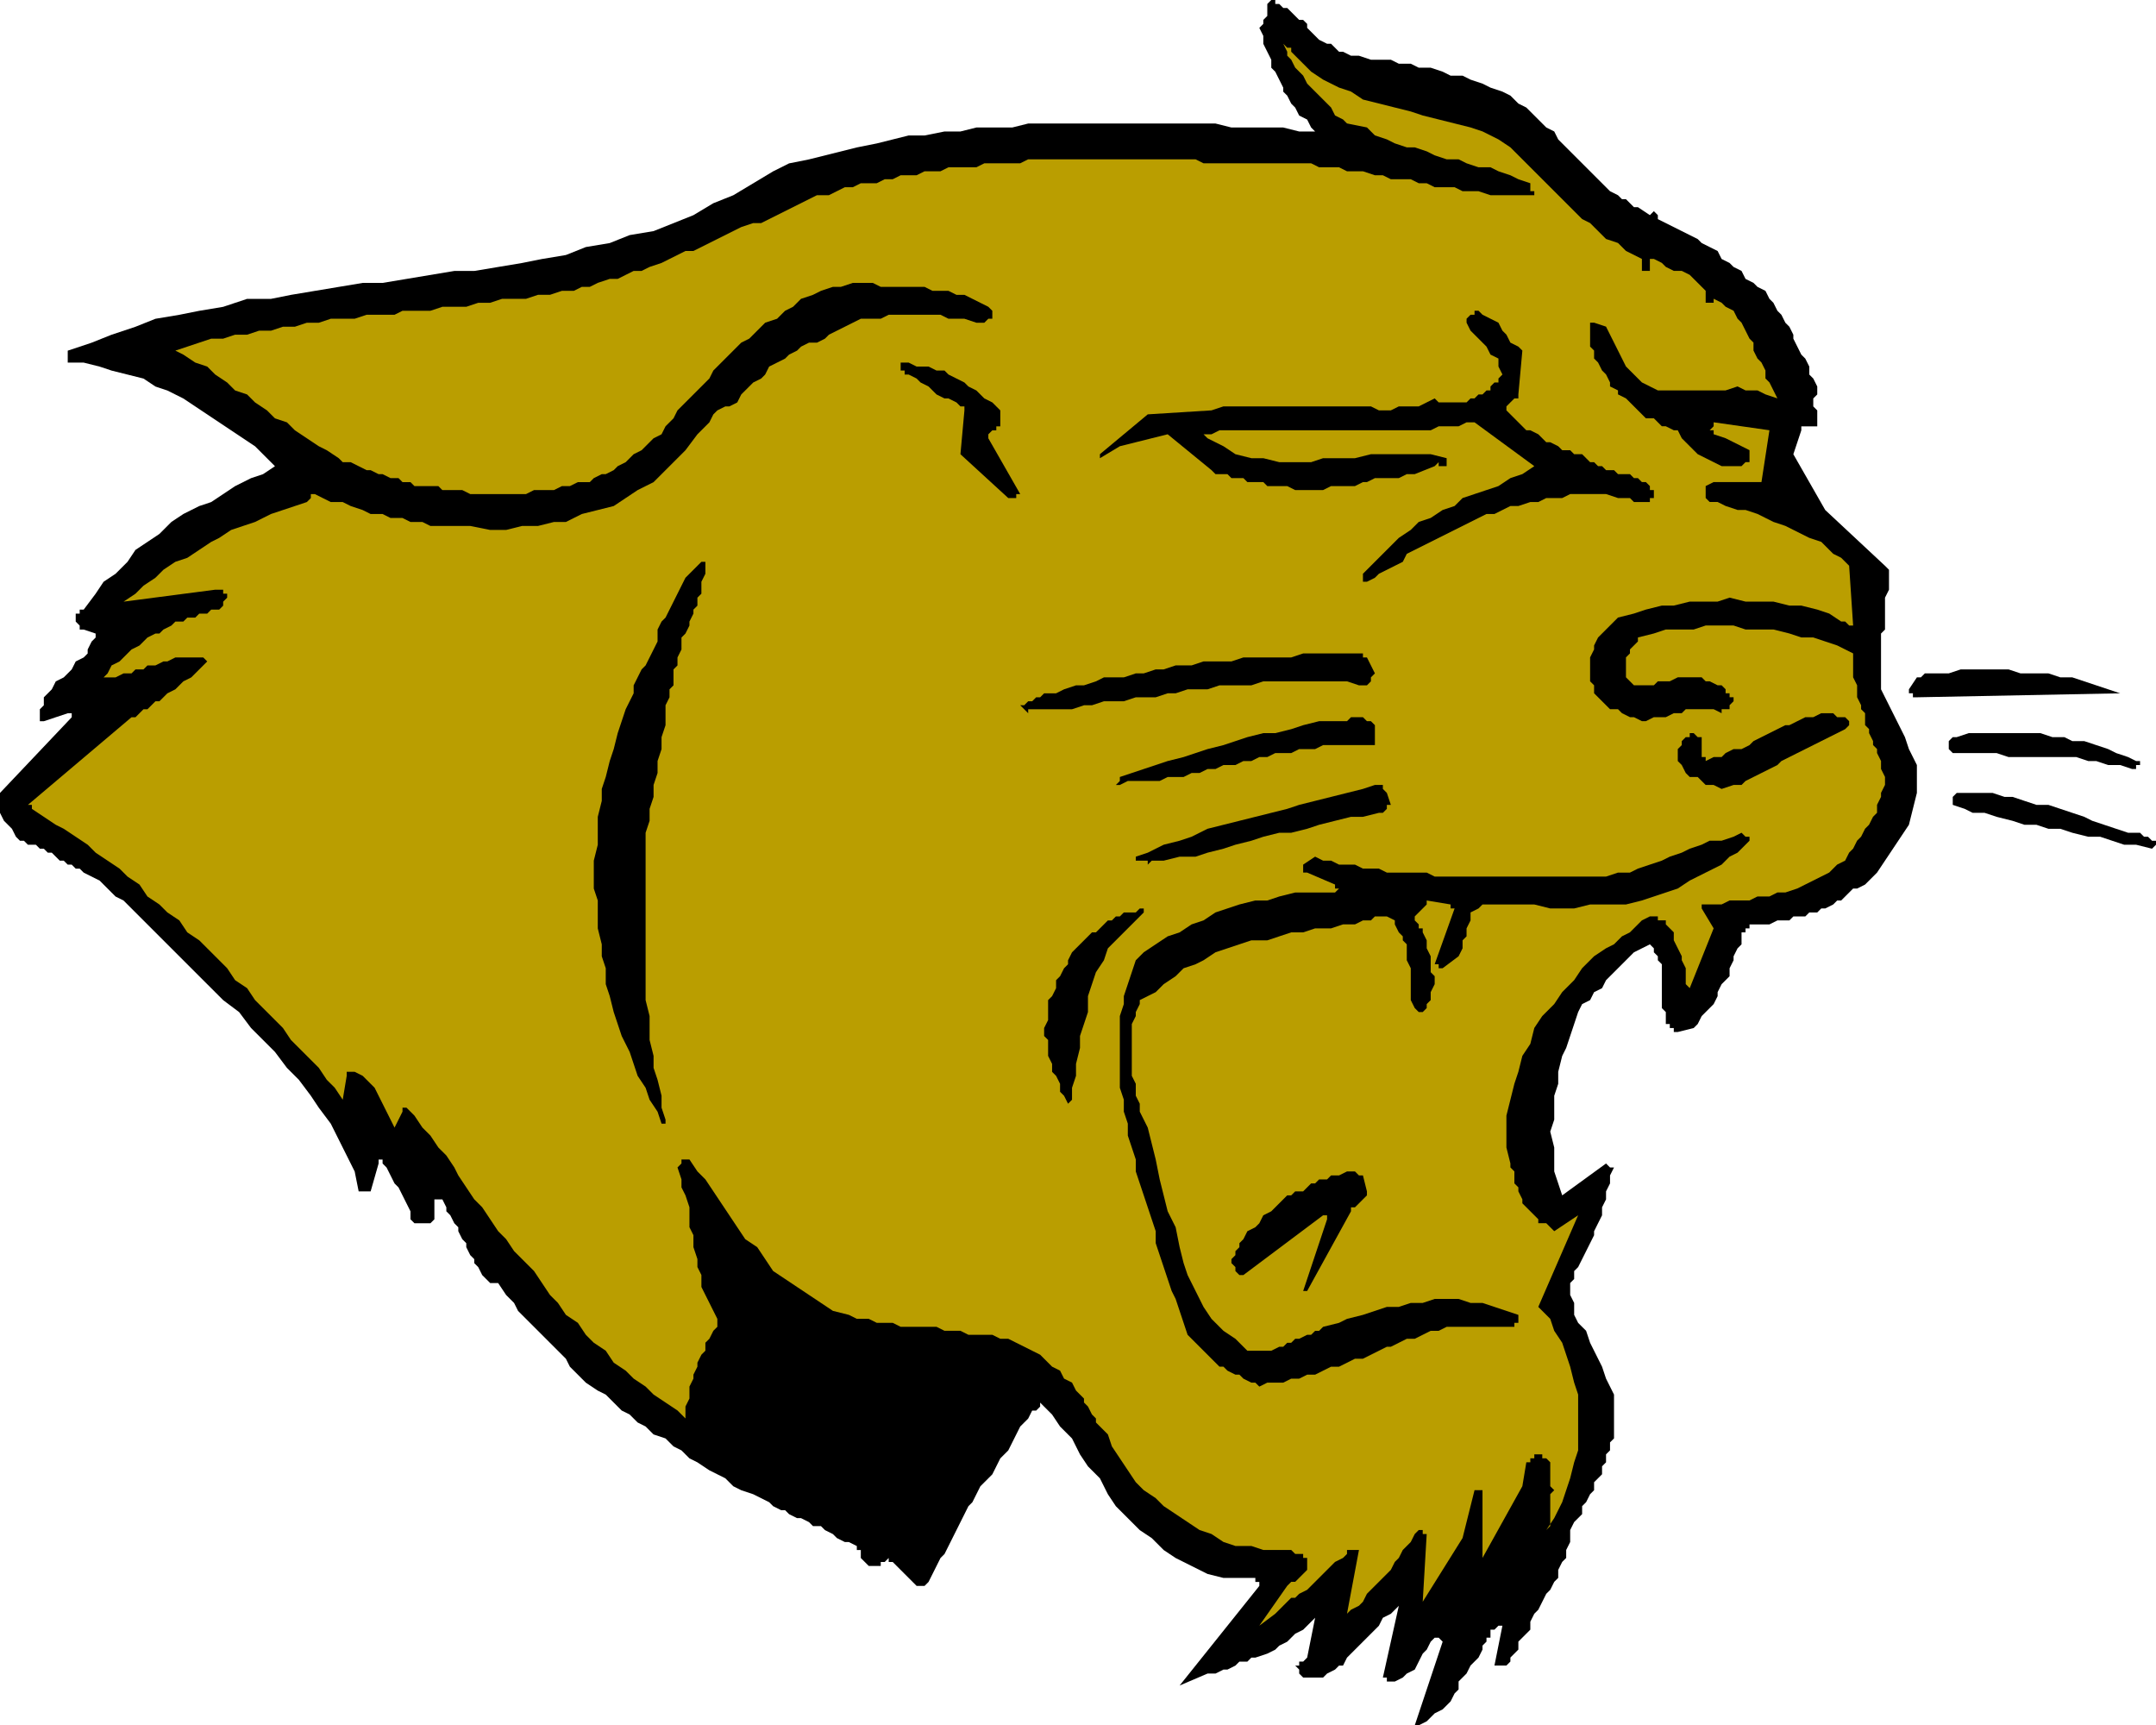
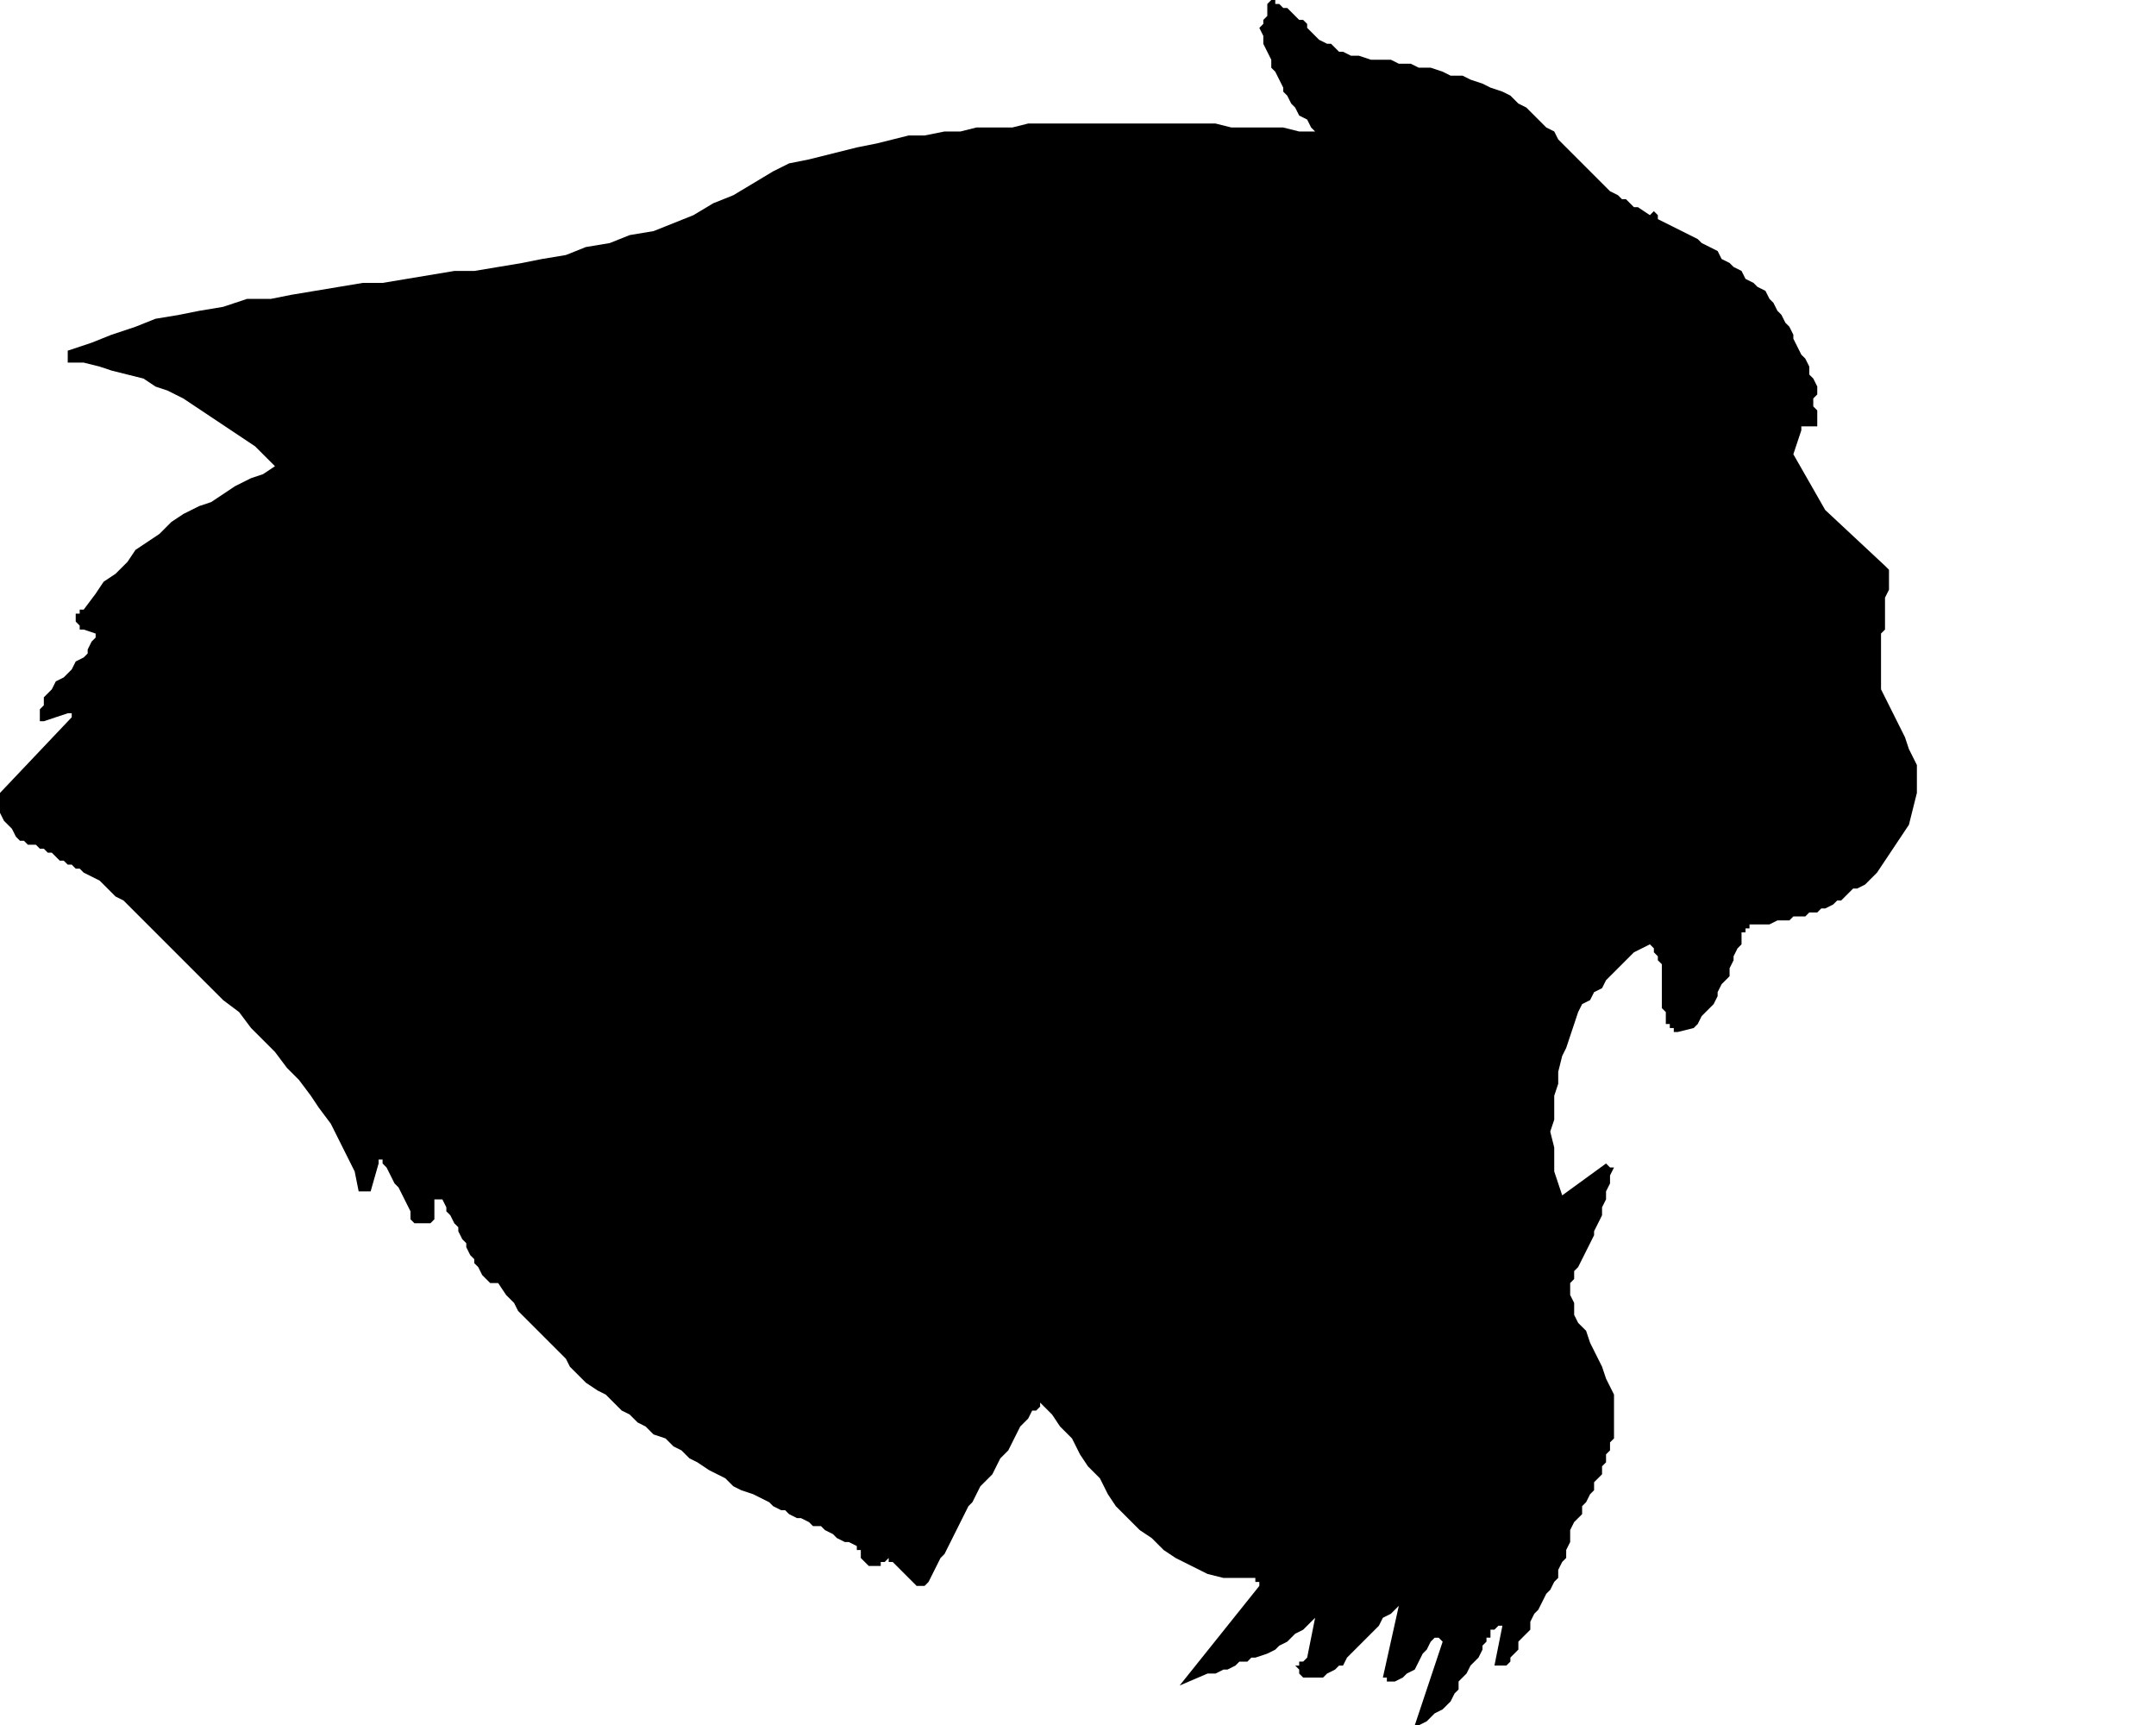
<svg xmlns="http://www.w3.org/2000/svg" fill-rule="evenodd" height="4.508in" preserveAspectRatio="none" stroke-linecap="round" viewBox="0 0 541 433" width="5.634in">
  <style>.brush1{fill:#000}.pen1{stroke:none}</style>
  <path class="pen1 brush1" d="m356 433 2-1 1-1 1-1 2-1 1-1 1-1 1-2 1-1v-2l1-1 1-1 1-2 1-1 1-1 1-2v-1l1-1v-1h1v-2h1l1-1h1l-2 10h3l1-1v-1l1-1 1-1v-2l1-1 1-1 1-1v-2l1-2 1-1 1-2 1-2 1-1 1-2 1-1v-2l1-2 1-1v-2l1-2v-3l1-2 1-1 1-1v-2l1-1 1-2 1-1v-2l1-1 1-1v-2l1-1v-2l1-1v-2l1-1v-11l-1-2-1-2-1-3-1-2-1-2-1-2-1-3-2-2-1-2v-3l-1-2v-3l1-1v-2l1-1 1-2 1-2 1-2 1-2v-1l1-2 1-2v-2l1-2v-2l1-2v-2l1-2h-1l-1-1-11 8-1-3-1-3v-6l-1-4 1-3v-6l1-3v-3l1-4 1-2 1-3 1-3 1-3 1-2 2-1 1-2 2-1 1-2 1-1 2-2 1-1 1-1 1-1 1-1 4-2 1 1v1l1 1v1l1 1v11l1 1v3h1v1h1v1h1l4-1 1-1 1-2 1-1 1-1 1-1 1-2v-1l1-2 1-1 1-1v-2l1-2v-1l1-2 1-1v-3h1v-1h1v-1h5l2-1h3l1-1h3l1-1h2l1-1h1l2-1 1-1h1l1-1 1-1 1-1h1l2-1 1-1 1-1 1-1 8-12 2-8v-7l-1-2-1-2-1-3-1-2-1-2-1-2-1-2-1-2-1-2v-14l1-1v-8l1-2v-5l-1-1-15-14-8-14 2-6v-1h4v-4l-1-1v-2l1-1v-2l-1-2-1-1v-2l-1-2-1-1-1-2-1-2v-1l-1-2-1-1-1-2-1-1-1-2-1-1-1-2-2-1-1-1-2-1-1-2-2-1-1-1-2-1-1-2-2-1-2-1-1-1-2-1-2-1-2-1-2-1-2-1v-1l-1-1-1 1-3-2h-1l-1-1-1-1h-1l-1-1-2-1-1-1-1-1-1-1-1-1-1-1-1-1-1-1-1-1-1-1-1-1-1-1-2-2-1-2-2-1-2-2-2-2-1-1-2-1-2-2-2-1-3-1-2-1-3-1-2-1h-3l-2-1-3-1h-3l-2-1h-3l-2-1h-5l-3-1h-2l-2-1h-1l-1-1-1-1h-1l-2-1-1-1-1-1-1-1V6l-1-1h-1l-1-1-1-1-1-1h-1l-1-1h-1V0h-1l-1 1v3l-1 1v1l-1 1 1 2v2l1 2 1 2v2l1 1 1 2 1 2v1l1 1 1 2 1 1 1 2 2 1 1 2 1 1h-4l-4-1h-13l-4-1h-47l-4 1h-9l-4 1h-4l-5 1h-4l-4 1-4 1-5 1-4 1-4 1-4 1-5 1-4 2-5 3-5 3-5 2-5 3-5 2-5 2-6 1-5 2-6 1-5 2-6 1-5 1-6 1-6 1h-5l-6 1-6 1-6 1h-5l-6 1-6 1-6 1-5 1h-6l-6 2-6 1-5 1-6 1-5 2-6 2-5 2-6 2v3h4l4 1 3 1 4 1 4 1 3 2 3 1 4 2 3 2 3 2 3 2 3 2 3 2 3 2 3 3 2 2-3 2-3 1-4 2-3 2-3 2-3 1-4 2-3 2-3 3-3 2-3 2-2 3-3 3-3 2-2 3-3 4h-1v1h-1v2l1 1v1h1l3 1v1l-1 1-1 2v1l-1 1-2 1-1 2-1 1-1 1-2 1-1 2-1 1-1 1v2l-1 1v3h1l6-2h1v1L0 199v5l1 2 1 1 1 1 1 2 1 1h1l1 1h2l1 1h1l1 1h1l1 1 1 1h1l1 1h1l1 1h1l1 1 2 1 2 1 1 1 2 2 1 1 2 1 2 2 1 1 2 2 1 1 2 2 1 1 2 2 1 1 2 2 1 1 4 4 3 3 3 3 4 3 3 4 3 3 3 3 3 4 3 3 3 4 2 3 3 4 2 4 2 4 2 4 1 5h3l2-7v-1h1v1l1 1 1 2 1 2 1 1 1 2 1 2 1 2v2l1 1h4l1-1v-5h2l1 2v1l1 1 1 2 1 1v1l1 2 1 1v1l1 2 1 1v1l1 1 1 2 1 1 1 1h2l2 3 2 2 1 2 2 2 2 2 2 2 2 2 2 2 2 2 1 2 2 2 2 2 3 2 2 1 2 2 2 2 2 1 2 2 2 1 2 2 3 1 2 2 2 1 2 2 2 1 3 2 2 1 2 1 2 2 2 1 3 1 2 1 2 1 1 1 2 1h1l1 1 2 1h1l2 1 1 1h2l1 1 2 1 1 1 2 1h1l2 1v1h1v2l1 1 1 1h3v-1h1l1-1v1h1l1 1 1 1 1 1 1 1 1 1 1 1h2l1-1 1-2 1-2 1-2 1-1 1-2 1-2 1-2 1-2 1-2 1-2 1-1 1-2 1-2 2-2 1-1 1-2 1-2 2-2 1-2 1-2 1-2 2-2 1-2h1l1-1v-1l3 3 2 3 3 3 2 4 2 3 3 3 2 4 2 3 3 3 3 3 3 2 3 3 3 2 4 2 4 2 4 1h8v1h1v1l-20 25 7-3h2l2-1h1l2-1 1-1h2l1-1h1l3-1 2-1 1-1 2-1 2-2 2-1 1-1 2-2-2 10-1 1h-1v1h-1l1 1v1l1 1h5l1-1 2-1 1-1h1l1-2 2-2 2-2 2-2 2-2 1-2 2-1 2-2-4 18h1v1h2l2-1 1-1 2-1 1-2 1-2 1-1 1-2 1-1h1l1 1-7 21h1z" />
-   <path class="pen1" style="fill:#ba9e00" d="m316 408 4-3 1-1 1-1 1-1 1-1h1l1-1 2-1 1-1 1-1 1-1 1-1 1-1 1-1 1-1 2-1 1-1v-1h3l-3 16 1-1 2-1 1-1 1-2 1-1 1-1 2-2 1-1 1-1 1-2 1-1 1-2 1-1 1-1 1-2 1-1h1v1h1l-1 17 10-16 3-12h2v17l10-18 1-6h1v-1h1v-1h2v1h1l1 1v6l1 1-1 1v8l-1 1 2-3 2-4 1-3 1-3 1-4 1-3v-14l-1-3-1-4-1-3-1-3-2-3-1-3-1-1-1-1-1-1 10-23-6 4-1-1-1-1h-2v-1l-1-1-1-1-1-1-1-1v-1l-1-2v-1l-1-1v-3l-1-1v-1l-1-4v-8l1-4 1-4 1-3 1-4 2-3 1-4 2-3 3-3 2-3 3-3 2-3 3-3 3-2 2-1 1-1 1-1 2-1 1-1 1-1 1-1 2-1h2v1h2v1l1 1 1 1v2l1 2 1 2v1l1 2v4l1 1 6-15-3-5v-1h5l2-1h5l2-1h3l2-1h2l3-1 2-1 2-1 2-1 2-1 2-2 2-1 1-2 1-1 1-2 1-1 1-2 1-1 1-2 1-1v-2l1-2v-1l1-2v-2l-1-2v-2l-1-2v-1l-1-1v-1l-1-2v-1l-1-1v-3l-1-1v-1l-1-2v-3l-1-2v-6l-4-2-3-1-3-1h-3l-3-1-4-1h-7l-3-1h-7l-3 1h-7l-3 1-4 1v1l-1 1-1 1v1l-1 1v5l1 1 1 1h5l1-1h3l2-1h6l1 1h1l2 1h1l1 1v1h1v1h1v1l-1 1v1h-2v1l-2-1h-7l-1 1h-2l-2 1h-3l-2 1h-1l-2-1h-1l-2-1-1-1h-2l-1-1-1-1-1-1-1-1v-2l-1-1v-6l1-2v-1l1-2 1-1 2-2 1-1 1-1 4-1 3-1 4-1h3l4-1h7l3-1 4 1h7l4 1h3l4 1 3 1 3 2h1l1 1h1l-1-15-2-2-2-1-1-1-2-2-3-1-2-1-2-1-2-1-3-1-2-1-2-1-3-1h-2l-3-1-2-1h-2l-1-1v-3l2-1h12l2-13-14-2v1l-1 1h1v1l3 1 6 3v3h-1l-1 1h-5l-2-1-2-1-2-1-1-1-2-2-1-1-1-2h-1l-2-1h-1l-1-1-1-1h-2l-1-1-1-1-1-1-1-1-1-1-2-1v-1l-2-1v-1l-1-2-1-1-1-2-1-1v-2l-1-1v-6h1l3 1 5 10 2 2 2 2 2 1 2 1h17l3-1 2 1h3l2 1 3 1-1-2-1-2-1-1v-2l-1-2-1-1-1-2v-2l-1-1-1-2-1-2-1-1-1-2-2-1-1-1-2-1v1h-2v-3l-1-1-2-2-1-1-2-1h-2l-2-1-1-1-2-1h-1v3h-2v-3l-2-1-2-1-2-2-3-1-2-2-2-2-2-1-2-2-2-2-2-2-2-2-2-2-2-2-2-2-2-2-2-2-3-2-4-2-3-1-4-1-4-1-4-1-3-1-4-1-4-1-4-1-3-2-3-1-4-2-3-2-2-2-3-3v-1h-1l-1-1 1 2v1l1 1 1 2 1 1 1 1 1 2 1 1 1 1 1 1 1 1 1 1 1 1 1 2 2 1 1 1 5 1 2 2 3 1 2 1 3 1h2l3 1 2 1 3 1h3l2 1 3 1h3l2 1 3 1 2 1 3 1v2h1v1h-11l-3-1h-4l-2-1h-5l-2-1h-2l-2-1h-5l-2-1h-2l-3-1h-4l-2-1h-5l-2-1h-27l-2-1h-42l-2 1h-9l-2 1h-7l-2 1h-4l-2 1h-4l-2 1h-2l-2 1h-4l-2 1h-2l-2 1-2 1h-3l-2 1-2 1-2 1-2 1-2 1-2 1-2 1h-2l-3 1-2 1-2 1-2 1-2 1-2 1-2 1h-2l-2 1-2 1-2 1-3 1-2 1h-2l-2 1-2 1h-2l-3 1-2 1h-2l-2 1h-3l-3 1h-3l-3 1h-6l-3 1h-3l-3 1h-6l-3 1h-7l-2 1h-7l-3 1h-6l-3 1h-3l-3 1h-3l-3 1h-3l-3 1h-3l-3 1h-3l-3 1-3 1-3 1 2 1 3 2 3 1 2 2 3 2 2 2 3 1 2 2 3 2 2 2 3 1 2 2 3 2 3 2 2 1 3 2 1 1h2l2 1 2 1h1l2 1h1l2 1h2l1 1h2l1 1h6l1 1h5l2 1h14l2-1h5l2-1h2l2-1h3l1-1 2-1h1l2-1 1-1 2-1 1-1 1-1 2-1 1-1 1-1 1-1 2-1 1-2 1-1 1-1 1-2 2-2 1-1 2-2 1-1 2-2 1-2 1-1 2-2 2-2 2-2 2-1 2-2 2-2 3-1 2-2 2-1 2-2 3-1 2-1 3-1h2l3-1h5l2 1h11l2 1h4l2 1h2l2 1 2 1 2 1 1 1v2h-1l-1 1h-2l-3-1h-4l-2-1h-13l-2 1h-5l-2 1-2 1-2 1-2 1-1 1-2 1h-2l-2 1-1 1-2 1-1 1-2 1-2 1-1 2-1 1-2 1-1 1-2 2-1 2-2 1h-1l-2 1-1 1-1 2-1 1-1 1-1 1-3 4-3 3-2 2-3 3-4 2-3 2-3 2-4 1-4 1-4 2h-3l-4 1h-4l-4 1h-4l-5-1h-10l-2-1h-3l-2-1h-3l-2-1h-3l-2-1-3-1-2-1h-3l-2-1-2-1h-1v1l-1 1-3 1-3 1-3 1-4 2-3 1-3 1-3 2-2 1-3 2-3 2-3 1-3 2-2 2-3 2-2 2-3 2 23-3h2v1h1v1l-1 1v1l-1 1h-2l-1 1h-2l-1 1h-2l-1 1h-2l-1 1-2 1-1 1h-1l-2 1-1 1-1 1-2 1-1 1-1 1-1 1-2 1-1 2-1 1h3l2-1h2l1-1h2l1-1h2l2-1h1l2-1h7l1 1-2 2-1 1-1 1-2 1-1 1-1 1-2 1-1 1-1 1h-1l-1 1-1 1h-1l-1 1-1 1h-1L7 202h1v1l3 2 3 2 2 1 3 2 3 2 2 2 3 2 3 2 2 2 3 2 2 3 3 2 2 2 3 2 2 3 3 2 2 2 3 3 2 2 2 3 3 2 2 3 2 2 3 3 2 2 2 3 2 2 3 3 2 2 2 3 2 2 2 3 1-6v-1h2l2 1 1 1 2 2 1 2 1 2 1 2 1 2 1 2 2-4v-1h1l2 2 2 3 2 2 2 3 2 2 2 3 1 2 2 3 2 3 2 2 2 3 2 3 2 2 2 3 3 3 2 2 2 3 2 3 2 2 2 3 3 2 2 3 2 2 3 2 2 3 3 2 2 2 3 2 2 2 3 2 3 2 2 2v-3l1-2v-3l1-2v-1l1-2v-1l1-2 1-1v-2l1-1 1-2 1-1v-2l-1-2-1-2-1-2-1-2v-3l-1-2v-2l-1-3v-3l-1-2v-5l-1-3-1-2v-2l-1-3 1-1v-1h2l2 3 2 2 2 3 2 3 2 3 2 3 2 3 3 2 2 3 2 3 3 2 3 2 3 2 3 2 3 2 4 1 2 1h3l2 1h4l2 1h9l2 1h4l2 1h6l2 1h2l2 1 2 1 2 1 2 1 1 1 2 2 2 1 1 2 2 1 1 2 2 2v1l1 1 1 2 1 1v1l1 1 1 1 1 1 1 3 2 3 2 3 2 3 2 2 3 2 2 2 3 2 3 2 3 2 3 1 3 2 3 1h4l3 1h7l1 1h2v1h1v3l-1 1-1 1-1 1h-1l-1 1-7 10z" />
-   <path class="pen1 brush1" d="m316 348 2-1h4l2-1h2l2-1h2l2-1 2-1h2l2-1 2-1h2l2-1 2-1 2-1h1l2-1 2-1h2l2-1 2-1h2l2-1h17v-1h1v-2l-3-1-3-1-3-1h-3l-3-1h-6l-3 1h-3l-3 1h-3l-3 1-3 1-4 1-2 1-4 1-1 1h-1l-1 1h-1l-2 1h-1l-1 1h-1l-1 1h-1l-2 1h-6l-3-3-3-2-3-3-2-3-2-4-2-4-1-3-1-4-1-5-2-4-1-4-1-4-1-5-1-4-1-4-2-4v-2l-1-2v-3l-1-2v-13l1-2v-1l1-2v-1l4-2 2-2 3-2 2-2 3-1 2-1 3-2 3-1 3-1 3-1h4l3-1 3-1h3l3-1h4l3-1h3l2-1h2l1-1h3l2 1v1l1 2 1 1v1l1 1v4l1 2v8l1 2 1 1h1l1-1v-1l1-1v-2l1-2v-2l-1-1v-4l-1-2v-2l-1-2v-1h-1v-1l-1-1v-1l1-1 1-1 1-1v-1l6 1v1h1l-5 14h1v1h1l4-3 1-2v-2l1-1v-2l1-2v-2l2-1 1-1h13l4 1h6l4-1h9l4-1 3-1 3-1 3-1 3-2 2-1 2-1 2-1 2-1 2-2 2-1 1-1 2-2v-1h-1l-1-1-2 1-3 1h-3l-2 1-3 1-2 1-3 1-2 1-3 1-3 1-2 1h-3l-3 1h-43l-2-1h-10l-2-1h-4l-2-1h-4l-2-1h-2l-2-1-3 2v2h1l7 3v1h1l-1 1h-10l-4 1-3 1h-3l-4 1-3 1-3 1-3 2-3 1-3 2-3 1-3 2-3 2-2 2-1 3-1 3-1 3v2l-1 3v18l1 3v3l1 3v3l1 3 1 3v3l1 3 1 3 1 3 1 3 1 3v3l1 3 1 3 1 3 1 3 1 2 1 3 1 3 1 3 1 1 1 1 1 1 1 1 1 1 1 1 1 1 1 1h1l1 1 2 1h1l1 1 2 1h1l1 1z" />
-   <path class="pen1 brush1" d="m328 324 11-20v-1h1l1-1 1-1 1-1v-1l-1-4h-1l-1-1h-2l-2 1h-2l-1 1h-2l-1 1h-1l-1 1-1 1h-2l-1 1h-1l-1 1-2 2-1 1-2 1-1 2-1 1-2 1-1 2-1 1v1l-1 1v1l-1 1v1l1 1v1l1 1h1l20-15h1v1l-6 18h1zm-161-43-1-3v-3l-1-4-1-3v-3l-1-4v-6l-1-4v-42l1-3v-3l1-3v-3l1-3v-3l1-3v-3l1-3v-5l1-2v-2l1-1v-4l1-1v-2l1-2v-3l1-1 1-2v-1l1-2v-1l1-1v-2l1-1v-3l1-2v-3h-1l-1 1-1 1-1 1-1 1-1 2-1 2-1 2-1 2-1 2-1 1-1 2v3l-1 2-1 2-1 2-1 1-1 2-1 2v2l-2 4-1 3-1 3-1 4-1 3-1 4-1 3v3l-1 4v7l-1 4v7l1 3v7l1 4v3l1 3v4l1 3 1 4 1 3 1 3 2 4 1 3 1 3 2 3 1 3 2 3 1 3h1v-1zm102-5v-3l1-3v-3l1-4v-3l1-3 1-3v-4l1-3 1-3 2-3 1-3 2-2 2-2 3-3 2-2v-1h-1l-1 1h-3l-1 1h-1l-1 1h-1l-1 1-1 1-1 1h-1l-1 1-1 1-1 1-1 1-1 1-1 2v1l-1 1-1 2-1 1v2l-1 2-1 1v5l-1 2v2l1 1v4l1 2v2l1 1 1 2v2l1 1 1 2 1-1zm20-60h3l4-1h4l3-1 4-1 3-1 4-1 3-1 4-1h3l4-1 3-1 4-1 4-1h3l4-1h1l1-1v-1h1l-1-3-1-1v-1h-2l-3 1-4 1-4 1-4 1-4 1-3 1-4 1-4 1-4 1-4 1-4 1-4 2-3 1-4 1-4 2-3 1v1h3v1l1-1zm251-3 1-1v-1h-1l-1-1h-1l-1-1h-3l-3-1-3-1-3-1-2-1-3-1-3-1-3-1h-3l-3-1-3-1h-2l-3-1h-9l-1 1v2l3 1 2 1h3l3 1 4 1 3 1h3l3 1h3l3 1 4 1h3l3 1 3 1h3l4 1zm-108-15 3-1h2l1-1 2-1 2-1 2-1 2-1 1-1 2-1 2-1 2-1 2-1 2-1 2-1 2-1 2-1 1-1v-1l-1-1h-2l-1-1h-3l-2 1h-2l-2 1-2 1h-1l-2 1-2 1-2 1-2 1-1 1-2 1h-2l-2 1-1 1h-2l-2 1v-1h-1v-5h-1l-1-1h-1v1h-1l-1 1v1l-1 1v3l1 1 1 2 1 1h2l1 1 1 1h2l2 1zm-151-1 2-1h8l2-1h4l2-1h2l2-1h2l2-1h3l2-1h2l2-1h2l2-1h4l2-1h4l2-1h13v-5l-1-1h-1l-1-1h-3l-1 1h-7l-4 1-3 1-4 1h-3l-4 1-3 1-3 1-4 1-3 1-3 1-4 1-3 1-3 1-3 1-3 1v1l-1 1h1zm254-4h1v-1h1v-1h-1l-2-1-3-1-2-1-3-1-3-1h-3l-2-1h-3l-3-1h-18l-3 1h-1l-1 1v2l1 1h11l3 1h17l3 1h2l3 1h3l3 1zm-277-15h11l3-1h2l3-1h5l3-1h5l3-1h2l3-1h5l3-1h8l3-1h21l3 1h2l1-1v-1l1-1-2-4h-1v-1h-15l-3 1h-12l-3 1h-7l-3 1h-4l-3 1h-2l-3 1h-2l-3 1h-5l-2 1-3 1h-2l-3 1-2 1h-3l-1 1h-1l-1 1h-1l-1 1h-1l2 2v-1zm223-3 51-1-3-1-3-1-3-1-3-1h-3l-3-1h-7l-3-1h-12l-3 1h-6l-1 1h-1l-2 3v1h1v1h1zm-138-29 2-1 1-1 2-1 2-1 2-1 1-2 2-1 2-1 2-1 2-1 2-1 2-1 2-1 2-1 2-1 2-1h2l2-1 2-1h2l3-1h2l2-1h4l2-1h9l3 1h3l1 1h4v-1h1v-2h-1v-1l-1-1h-1l-1-1h-1l-1-1h-3l-1-1h-2l-1-1h-1l-1-1h-1l-1-1-1-1h-2l-1-1h-2l-1-1-2-1h-1l-1-1-1-1-2-1h-1l-1-1-1-1-1-1-1-1-1-1v-1l1-1 1-1h1v-1l1-11-1-1-2-1-1-2-1-1-1-2-2-1-2-1-1-1h-1v1h-1l-1 1v1l1 2 1 1 2 2 1 1 1 2 2 1v2l1 2-1 1v1h-1l-1 1v1h-1l-1 1h-1l-1 1h-1l-1 1h-7l-1-1-2 1-2 1h-5l-2 1h-3l-2-1h-37l-3 1-16 1-12 10v1l5-3 12-3 11 9 1 1h3l1 1h3l1 1h4l1 1h5l2 1h7l2-1h6l2-1h1l2-1h6l2-1h2l5-2 1-1v1h2v-2l-4-1h-15l-4 1h-8l-3 1h-8l-4-1h-3l-4-1-3-2-4-2-1-1h2l2-1h53l2-1h5l2-1h2l15 11-3 2-3 1-3 2-3 1-3 1-3 1-2 2-3 1-3 2-3 1-2 2-3 2-2 2-2 2-3 3-2 2v2h1zm-89-21h1v-1h1l-8-14v-1l1-1h1v-1h1v-4l-1-1-1-1-2-1-1-1-1-1-2-1-1-1-2-1-2-1-1-1h-2l-2-1h-3l-2-1h-2v2h1v1h1l2 1 1 1 2 1 1 1 1 1 2 1h1l2 1 1 1h1v1l-1 11 12 11h1z" />
</svg>